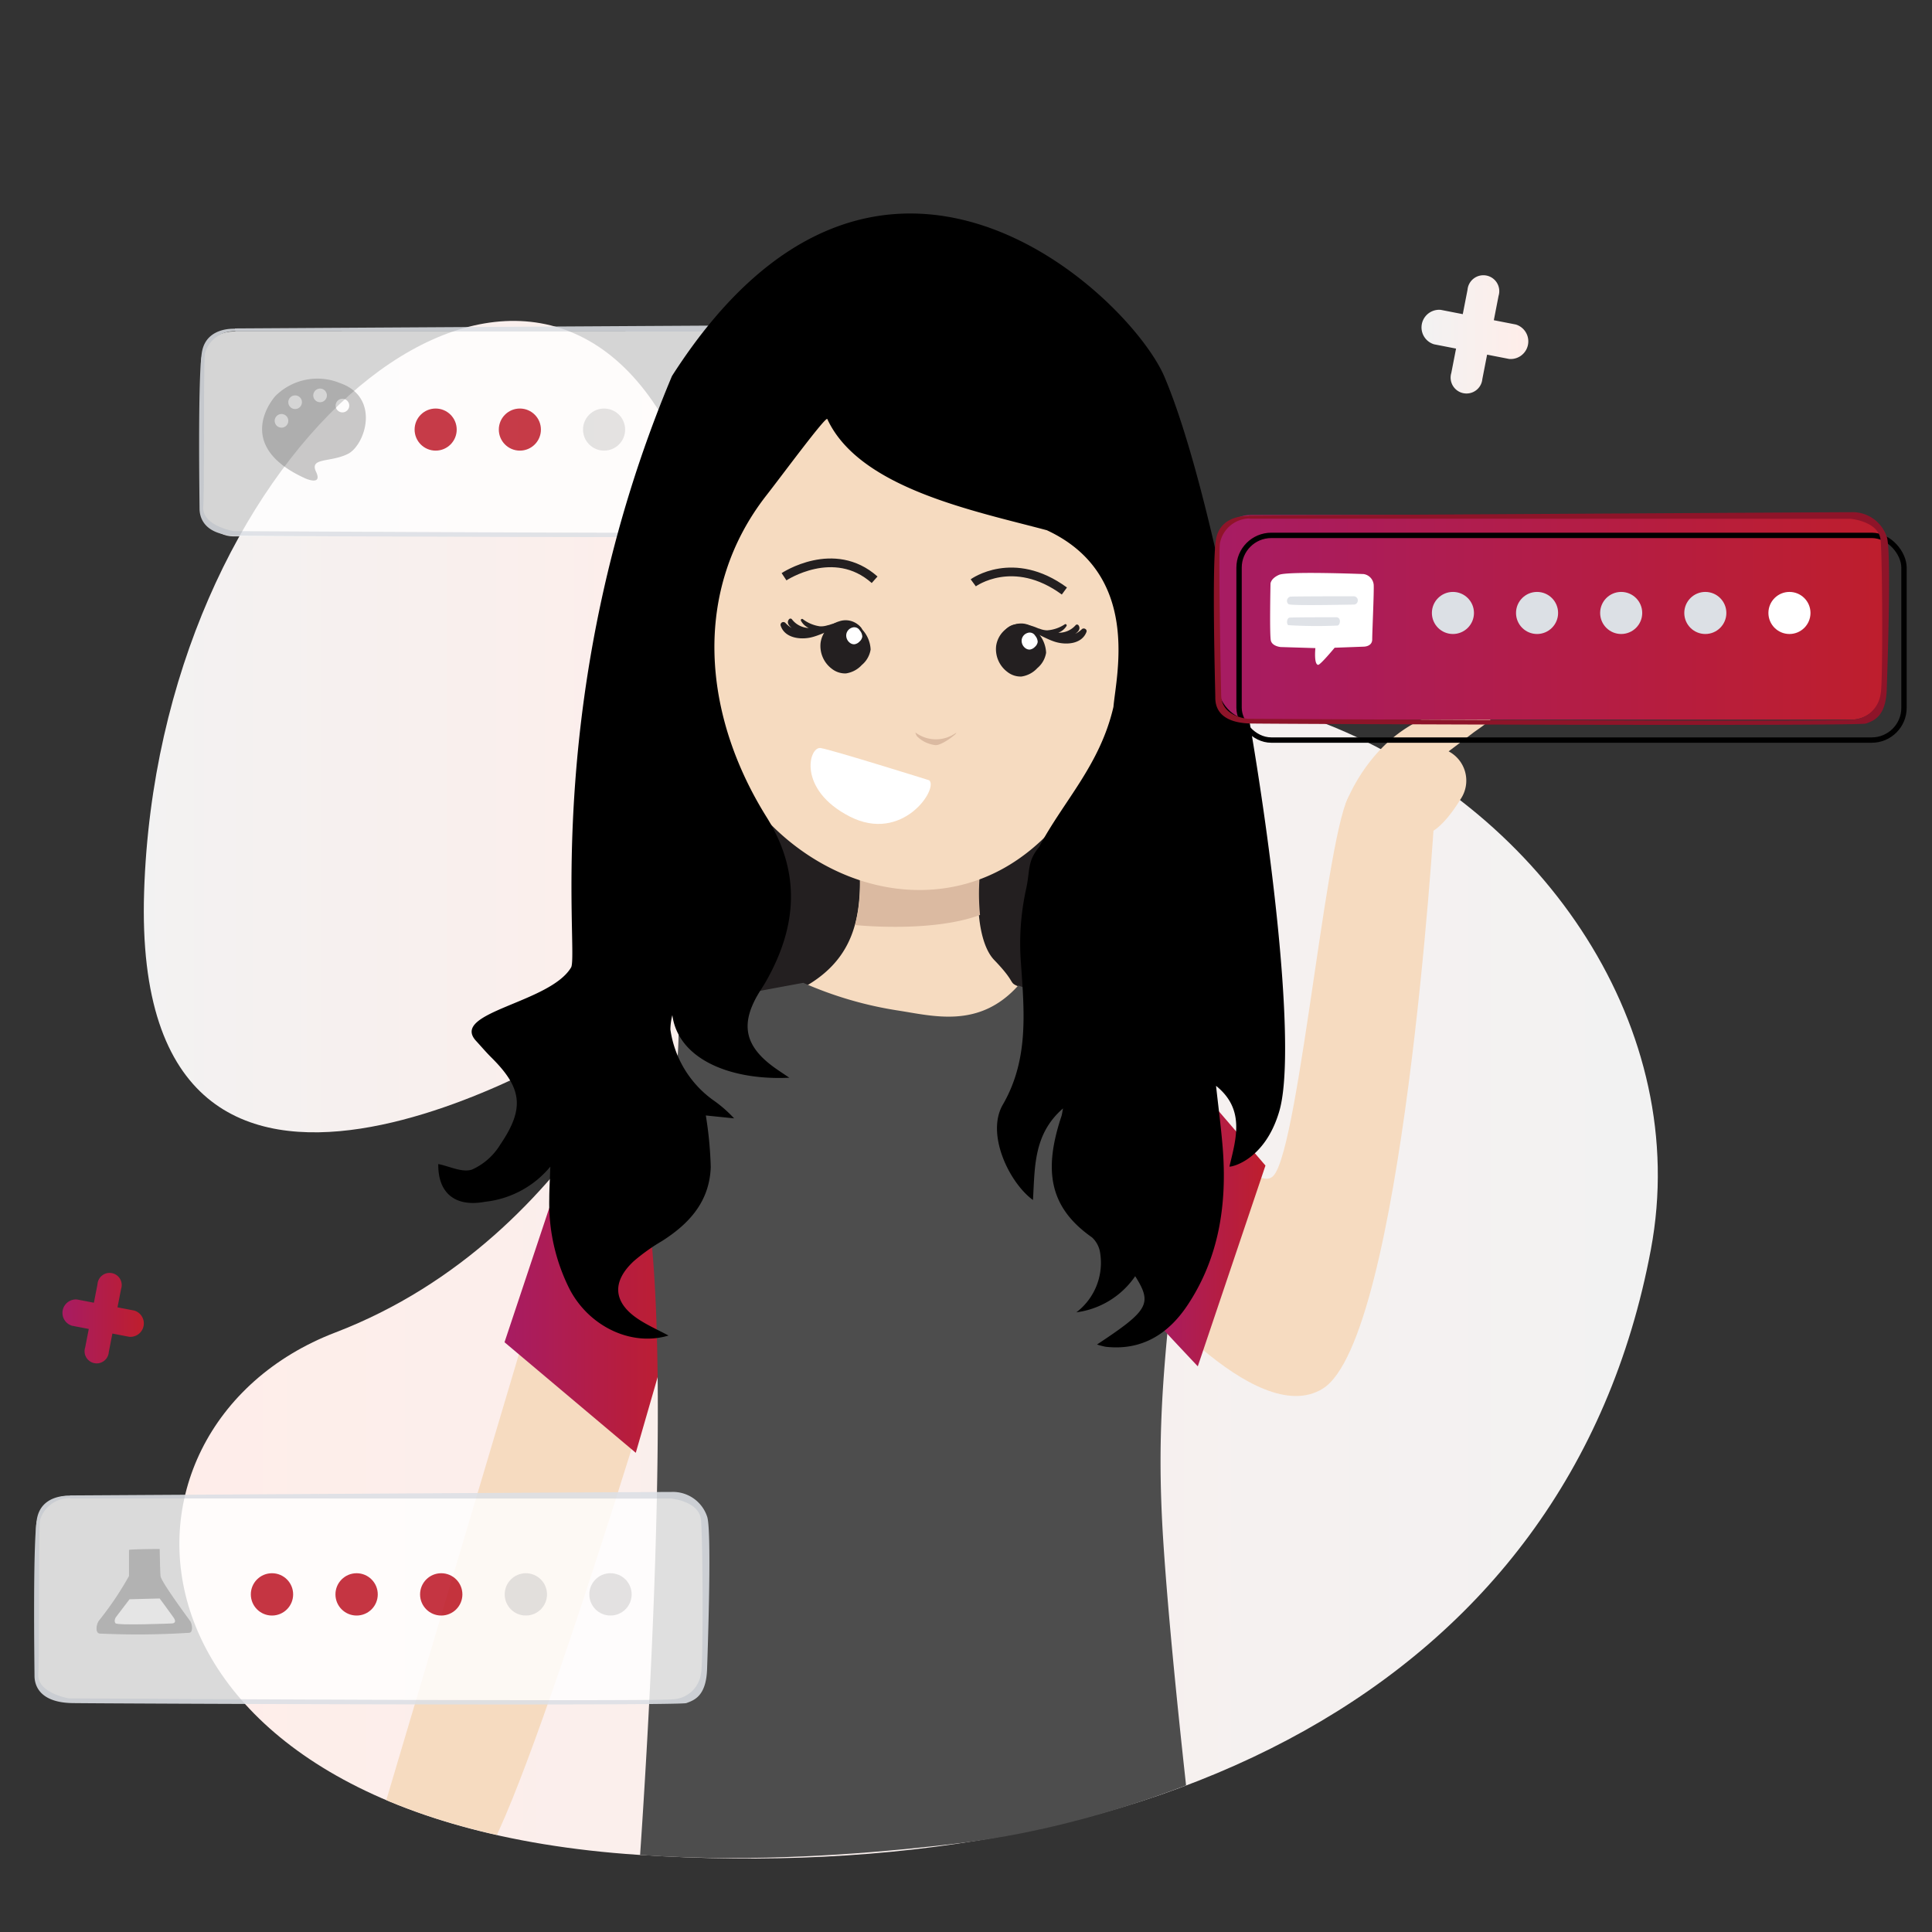
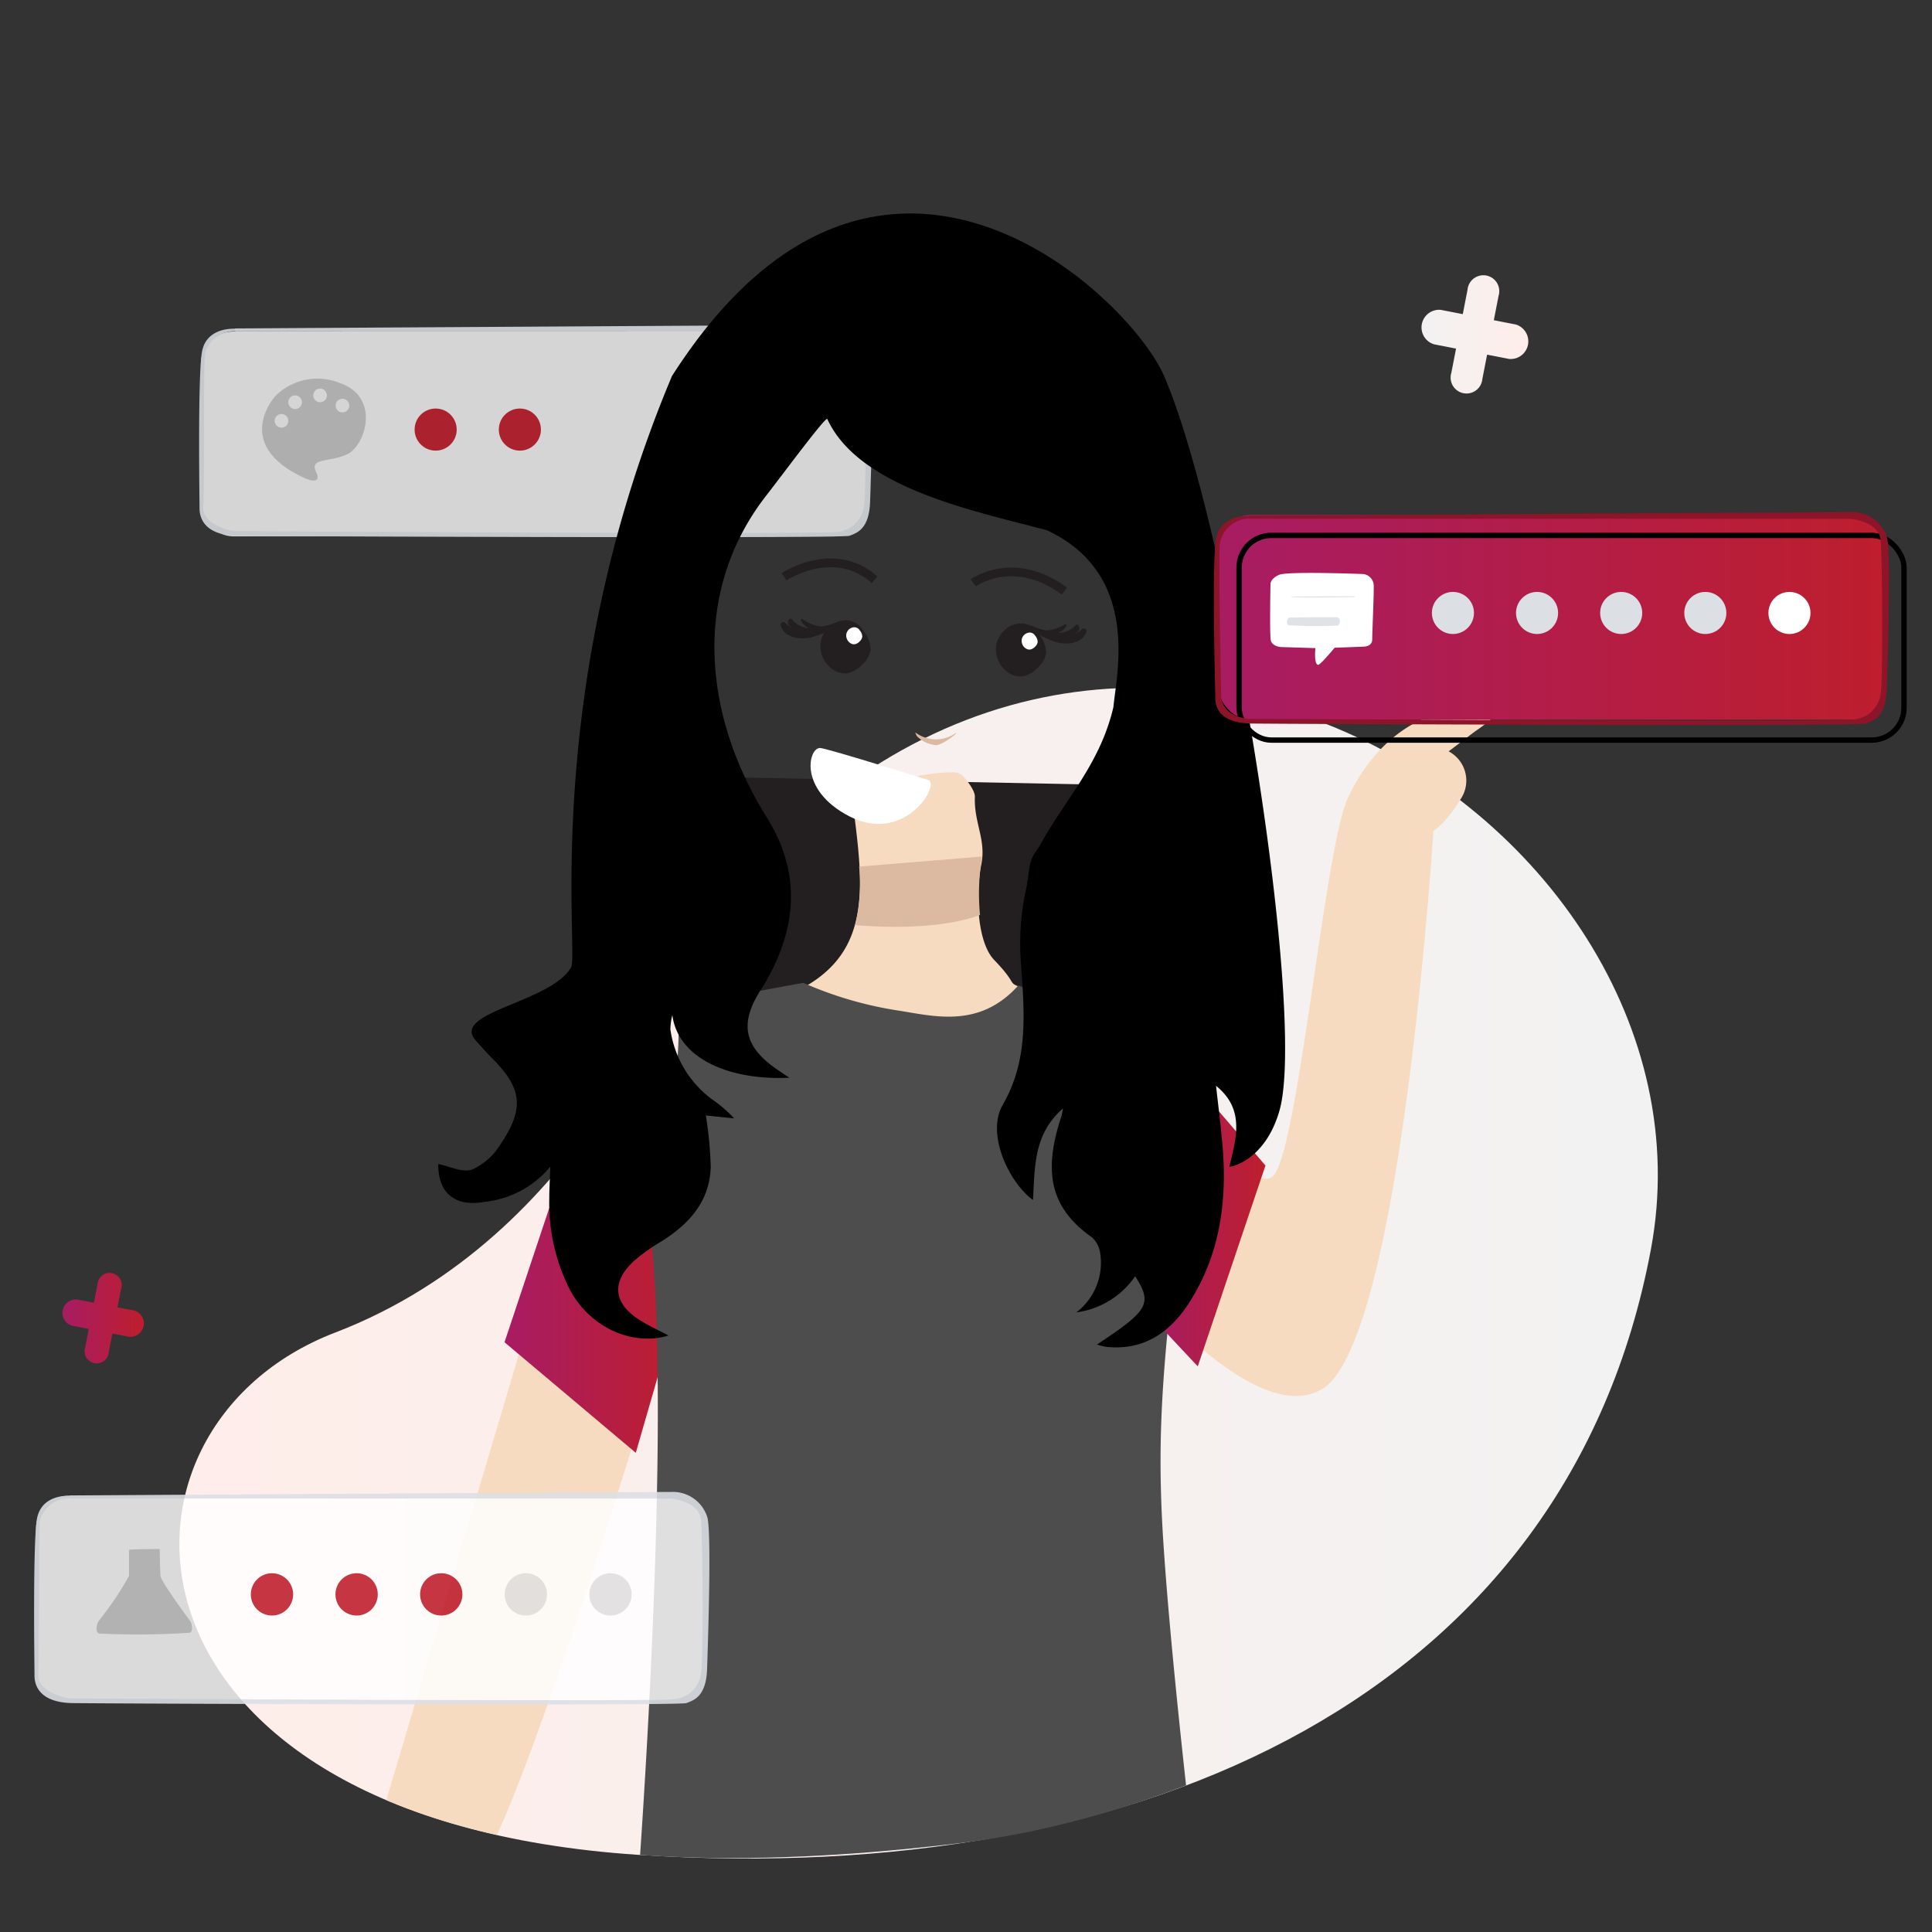
<svg xmlns="http://www.w3.org/2000/svg" width="180" height="180" viewBox="0 0 180 180">
  <rect x="0" y="0" width="180" height="180" fill="#333333" stroke="none" />
  <defs>
    <clipPath id="a">
      <rect width="180" height="180" transform="translate(465 1482)" fill="#fff" />
    </clipPath>
    <linearGradient id="b" y1="0.5" x2="1" y2="0.5" gradientUnits="objectBoundingBox">
      <stop offset="0" stop-color="#f2f2f2" />
      <stop offset="1" stop-color="#ffede9" />
    </linearGradient>
    <linearGradient id="c" y1="0.5" x2="1" y2="0.5" gradientUnits="objectBoundingBox">
      <stop offset="0" stop-color="#ffede9" />
      <stop offset="1" stop-color="#f2f2f2" />
    </linearGradient>
    <clipPath id="d">
      <path d="M612.317,1034.751l-5.273,125.432s-48.319,57.222-98.368,63.1c-11.82,1.39-36.625,3.59-54.48-4.658-9.982-4.611-22.4-4.6-30.467-7.418-20.215-7.054-30.107-12.628-30.107-12.628l.735-150.038" transform="translate(-393.622 -1034.751)" fill="none" />
    </clipPath>
    <linearGradient id="e" y1="0.5" x2="1" y2="0.5" gradientUnits="objectBoundingBox">
      <stop offset="0" stop-color="#a71c63" />
      <stop offset="1" stop-color="#be1e2d" />
    </linearGradient>
  </defs>
  <g transform="translate(-465 -1482)" clip-path="url(#a)">
    <g transform="translate(45.419 430.479)">
-       <path d="M476.8,1151.311s-42.631,26.7-41.321-13.787,33.537-67.881,48.049-44.666S493.329,1131.81,476.8,1151.311Z" transform="translate(-2.471 -2.93)" fill="url(#b)" />
      <path d="M485.131,1147.013s-8.3,24.788-31.633,33.73-21.7,45.353,28.226,48.664c47.465,3.147,86.62-15.2,94.345-56.4S520.443,1093.31,485.131,1147.013Z" transform="translate(-2.679 -5.075)" fill="url(#c)" />
      <g transform="translate(393.622 1034.751)">
        <g clip-path="url(#d)">
          <g transform="translate(29.131 36.667)">
            <g transform="translate(15.38 10.379)" opacity="0.86">
              <rect width="62.01" height="19.089" rx="3.008" transform="translate(0.162 0.609)" fill="#fff" opacity="0.92" />
              <circle cx="1.961" cy="1.961" r="1.961" transform="translate(20.076 7.786)" fill="#be1e2d" />
              <circle cx="1.961" cy="1.961" r="1.961" transform="translate(27.922 7.786)" fill="#be1e2d" />
-               <circle cx="1.961" cy="1.961" r="1.961" transform="translate(35.768 7.786)" fill="#e0e0e0" />
              <circle cx="1.961" cy="1.961" r="1.961" transform="translate(43.614 7.786)" fill="#e0e0e0" />
              <circle cx="1.961" cy="1.961" r="1.961" transform="translate(51.459 7.786)" fill="#e0e0e0" />
              <path d="M444.374,1085.11s-2.806-.275-3.194,2.226-.213,13.945-.213,14.515.175,2.5,3.546,2.543,56.3.262,57,0,1.84-.615,1.927-3.157.438-13.067,0-14.207a3.351,3.351,0,0,0-3.328-2.28c-1.926,0-55.859.324-55.859.324l.05.28,55.766.01s2.627.219,2.8,1.973.218,13.681,0,14.295a2.76,2.76,0,0,1-2.671,2.412c-2.276.222-56.04-.087-56.04-.087s-2.977-.483-2.845-2.28,0-13.944.175-14.339a2.836,2.836,0,0,1,2.953-2Z" transform="translate(-440.928 -1084.751)" fill="#dce0e5" />
              <path d="M454.411,1090.478a5.536,5.536,0,0,0-6.016,1.217s-4.162,4.534,2.808,7.673c0,0,1.619.721.985-.624s1.312-.849,2.95-1.654S458.229,1091.807,454.411,1090.478Zm-5.441,4.156a.635.635,0,1,1,.635-.635A.635.635,0,0,1,448.97,1094.634Zm1.27-1.735a.635.635,0,1,1,.634-.634A.635.635,0,0,1,450.24,1092.9Zm2.326-.634a.635.635,0,1,1,.634-.635A.635.635,0,0,1,452.566,1092.265Zm2.082.948a.635.635,0,1,1,.635-.634A.635.635,0,0,1,454.648,1093.213Z" transform="translate(-441.296 -1085.067)" fill="#c1c1c1" />
            </g>
            <path d="M479.24,1159.729l-21.7,72.965s8.158.8,10.07.284c3.219-.873,18.008-50.186,18.008-50.186" transform="translate(-426.529 -1078.801)" fill="#f6dbc0" />
            <path d="M479.493,1158.928l-8.326,24.982,12.23,10.3,4.188-14.5" transform="translate(-427.334 -1078.753)" fill="url(#e)" />
            <path d="M533.889,1151.813s10.122,17.679,12.6,14.92,5.15-34.9,7.357-35.679,7.624,2.276,7.624,2.276-2.932,48.563-10.383,53.24c-6.315,3.962-17.759-10.305-17.759-10.305" transform="translate(-431.006 -1077.099)" fill="#f6dbc0" />
            <path d="M485.183,1236.884s-5.992,68.124-5.243,67.874,57.174,4.42,61.418-1.5,0-19.644,0-19.644l-5.423-46.31" transform="translate(-427.848 -1083.358)" fill="#8d8d8e" />
            <path d="M488.961,1129.449l42.269.848-.761,22.844-42.284-.4Z" transform="translate(-428.339 -1077.012)" fill="#231f20" />
            <path d="M505.085,1131.333c1.18,9.008,2.27,15.827-7.629,19.091,18.266,8.664,10.956,4.408,27.371.245-7.058-2.935-3.193-.725-6.478-4.132-1.625-1.683-1.76-6.2-1.206-8.913.47-2.3-.7-3.892-.6-6.291.024-.588-.76-1.557-1.117-1.949a1.4,1.4,0,0,0-1.14-.333c-3.864.088-5.433,1.211-9.2,2.282" transform="translate(-428.887 -1076.988)" fill="#f6dbc0" />
            <path d="M499.781,1149.891a34.975,34.975,0,0,0,8.839,2.582c3.345.519,7.571,1.7,11.19-2.335,0,0,16.756,5.88,15.2,20.084s-2.412,20.7-1.681,31.853c.865,13.187,3.457,34.2,3.457,34.2s-25.821,7.877-52.484-1.328c0,0,3.285-42.594,1.269-61.634,0,0,3.415-16.5,2.4-21.168C487.977,1152.144,492.438,1151.235,499.781,1149.891Z" transform="translate(-428.11 -1078.22)" fill="#4d4d4d" />
            <path d="M496.492,1109.035a10.516,10.516,0,0,1,10.2-.563" transform="translate(-428.83 -1075.711)" fill="none" />
            <path d="M518.028,1109.133a10.513,10.513,0,0,1,10.217.222" transform="translate(-430.102 -1075.74)" fill="none" />
            <path d="M506.256,1138.324a15.254,15.254,0,0,1-.375,5.444s7.09.752,11.637-.939a21.083,21.083,0,0,1,.188-5.443" transform="translate(-429.385 -1077.481)" fill="#dbbaa1" />
            <path d="M492.173,1152.249" transform="translate(-428.575 -1078.359)" fill="none" />
            <path d="M484.336,1237.255v4.7a114.687,114.687,0,0,0,52.484,0l-.519-4.78S518.324,1243.3,484.336,1237.255Z" transform="translate(-428.112 -1083.376)" />
            <path d="M510.637,1239.843s-.621,5.391,0,5.838,8.308,0,8.308,0,.466-4.889,0-5.545S510.637,1239.843,510.637,1239.843Z" transform="translate(-429.649 -1083.527)" fill="#f3ba1a" />
-             <path d="M490.913,1090.532c-2.022,11-2.817,23.548,1.644,34.055,3.35,7.893,11.786,13.672,20.33,12.638s13.918-8.471,16.592-16.6c.873-2.656,3.546-4.279,3.811-7.062a85.6,85.6,0,0,0-.233-19.868c-.178-1.278.162-7.781-5.892-8.528-6.611-.816-12.345-1.785-18.949-.925s-12.811,1.407-17.3,6.293" transform="translate(-428.405 -1074.321)" fill="#f6dbc0" />
            <path d="M515.524,1125.207c.624-.348-1.066,1.078-1.78,1.075a2.9,2.9,0,0,1-1.718-.8.837.837,0,0,1-.175-.382A3.178,3.178,0,0,0,515.524,1125.207Z" transform="translate(-429.737 -1076.755)" fill="#dbbaa1" />
            <g transform="translate(89.616 38.206)">
              <path d="M523.757,1115.217a1.834,1.834,0,0,0-2.183-.807,2.43,2.43,0,0,0-1.729,1.985,2.654,2.654,0,0,0,1.059,2.438,1.994,1.994,0,0,0,1.3.419,2.493,2.493,0,0,0,1.478-.785,2.352,2.352,0,0,0,.817-1.432,2.914,2.914,0,0,0-.739-1.818" transform="translate(-519.824 -1114.324)" fill="#231f20" />
              <path d="M523.629,1115.5a.588.588,0,0,0-.7-.259.78.78,0,0,0-.554.636.85.85,0,0,0,.34.781.638.638,0,0,0,.415.135.8.8,0,0,0,.474-.251.758.758,0,0,0,.262-.459.935.935,0,0,0-.237-.583" transform="translate(-519.974 -1114.377)" fill="#fff" />
              <path d="M527.891,1114.842a2.551,2.551,0,0,1-.629.441c.313-.215.522-.488.324-.785a.173.173,0,0,0-.266-.043,2.056,2.056,0,0,1-1.505.716c-.045,0-.088,0-.133.006a1.547,1.547,0,0,0,.777-.633.116.116,0,0,0-.176-.146,3.411,3.411,0,0,1-1.63.552,2.021,2.021,0,0,1-.7-.149c-.041-.012-.079-.022-.115-.031-.082-.034-.164-.066-.245-.1-.841-.327-2.078-.579-2.767.175a.139.139,0,0,0,.161.223c1.566-.853,3.02.561,4.488.976,1.016.288,2.414.169,2.839-.936C528.412,1114.86,528.074,1114.672,527.891,1114.842Z" transform="translate(-519.881 -1114.326)" fill="#231f20" />
            </g>
            <g transform="translate(69.545 37.733)">
              <path d="M506.381,1114.9a1.837,1.837,0,0,0-2.187-.809,2.433,2.433,0,0,0-1.731,1.989,2.656,2.656,0,0,0,1.06,2.443,2,2,0,0,0,1.3.42,2.5,2.5,0,0,0,1.481-.787,2.352,2.352,0,0,0,.818-1.434,2.912,2.912,0,0,0-.74-1.822" transform="translate(-498.726 -1113.833)" fill="#231f20" />
              <path d="M498.947,1114.224a2.572,2.572,0,0,0,.6.483c-.3-.235-.488-.523-.271-.805a.173.173,0,0,1,.269-.026,2.062,2.062,0,0,0,1.457.816c.045,0,.088.009.133.014a1.554,1.554,0,0,1-.736-.684.117.117,0,0,1,.187-.135,3.408,3.408,0,0,0,1.591.66,2.04,2.04,0,0,0,.709-.1c.041-.009.08-.017.117-.024.084-.028.168-.055.251-.082.863-.27,2.115-.44,2.754.36.1.119-.037.3-.176.212-1.507-.958-3.056.359-4.551.677-1.035.219-2.425.008-2.776-1.125A.262.262,0,0,1,498.947,1114.224Z" transform="translate(-498.493 -1113.822)" fill="#231f20" />
              <path d="M506.26,1114.974a.59.59,0,0,0-.7-.26.78.78,0,0,0-.554.638.85.85,0,0,0,.34.782.634.634,0,0,0,.416.135.8.8,0,0,0,.474-.252.752.752,0,0,0,.262-.459.937.937,0,0,0-.237-.584" transform="translate(-498.877 -1113.873)" fill="#fff" />
            </g>
            <path d="M498.844,1109.6s4.647-3.092,8.438.281" transform="translate(-428.969 -1075.763)" fill="none" stroke="#231f20" stroke-miterlimit="10" stroke-width="0.812" />
            <path d="M535.592,1181.962c.245.319,3.971,4.268,3.971,4.268l6.305-18.708-6.291-7.323" transform="translate(-431.14 -1078.828)" fill="url(#e)" />
            <path d="M517.58,1110.219s3.72-2.729,8.49.763" transform="translate(-430.076 -1075.816)" fill="none" stroke="#231f20" stroke-miterlimit="10" stroke-width="0.812" />
            <path d="M538.316,1162.508c.642-2.661,1.457-5.347-1.245-7.521.207,1.894.458,3.785.614,5.685.432,5.285-.316,10.318-3.281,14.767-1.822,2.733-4.308,4.226-7.6,3.862a6.4,6.4,0,0,1-.825-.213c4.833-3.194,5.174-3.8,3.56-6.367a7.871,7.871,0,0,1-5.481,3.368,5.8,5.8,0,0,0,2.224-5.473,2.454,2.454,0,0,0-.763-1.505c-4.017-2.812-4.531-6.276-2.841-11.326.04-.12.051-.25.136-.693-2.78,2.406-2.615,5.53-2.8,8.533-2.2-1.6-4.4-6.135-2.81-8.881,2.433-4.2,2-8.649,1.691-13.193a23.651,23.651,0,0,1,.463-6.824c.412-1.783.083-2.609,1.235-4,2.246-4.253,5.664-7.608,6.92-13.048.248-2.941,2.611-12.358-6.205-16.455-6.718-1.8-17.478-3.9-20.455-10.362-.133-.289-4.212,5.245-5.664,7.1-6.957,8.895-5.971,20.427.008,29.989,3.232,5.169,2.838,10.229-.071,15.333-.141.247-.293.486-.446.724-2.029,3.14-1.615,5.295,1.427,7.407.356.247.717.485,1.208.817-5.457.264-10.341-1.7-10.9-5.833a5.543,5.543,0,0,0-.181,1.338,9.792,9.792,0,0,0,4.094,6.659,11.961,11.961,0,0,1,1.843,1.623l-2.636-.271a35.217,35.217,0,0,1,.458,4.818c-.115,3.239-2.043,5.295-4.546,6.885a18.047,18.047,0,0,0-2.6,1.849c-2.11,1.941-1.946,3.89.427,5.445.868.569,1.825.993,2.787,1.507-3.465,1.047-7.41-.845-9.221-4.329a17.764,17.764,0,0,1-1.891-8.408c0-.86.053-1.72.1-3a9.173,9.173,0,0,1-6.092,3.276c-2.827.529-4.391-.866-4.348-3.517,1.027.2,2.215.819,3.133.519a5.9,5.9,0,0,0,2.641-2.331c2.295-3.38,2.04-5.27-.831-8.117-.495-.491-.948-1.029-1.423-1.544-2.466-2.682,6.879-3.511,8.854-6.845.746-1.259-2.891-25.879,9.4-55.1,19.182-29.993,42.674-7.447,45.872.053,6.113,14.335,13.292,59.614,10.711,68.436C541.622,1161.952,538.448,1162.58,538.316,1162.508Z" transform="translate(-426.947 -1073.72)" />
            <path d="M512.532,1129.648s-9.011-2.824-10.115-3.005-2.206,3.864,2.7,6.378S513.391,1130.445,512.532,1129.648Z" transform="translate(-429.124 -1076.846)" fill="#fff" />
            <path d="M554.427,1131.653s2.631-7.521,9.987-8.808,2.7,1.533,1.9,2.145-2.268,1.717-2.268,1.717a3.079,3.079,0,0,1,1.1,4.475c-1.778,2.881-2.943,3.127-2.943,3.127" transform="translate(-432.252 -1076.602)" fill="#f6dbc0" />
            <g transform="translate(109.924 27.824)">
              <rect width="61.951" height="19.071" rx="3.005" transform="translate(0.415 0.257)" fill="url(#e)" />
              <rect width="61.951" height="19.071" rx="3.005" transform="translate(2.344 2.159)" fill="none" stroke="#000" stroke-miterlimit="10" stroke-width="0.5" />
              <circle cx="1.96" cy="1.96" r="1.96" transform="translate(20.31 7.427)" fill="#dce0e5" />
              <circle cx="1.96" cy="1.96" r="1.96" transform="translate(28.148 7.427)" fill="#dce0e5" />
              <circle cx="1.96" cy="1.96" r="1.96" transform="translate(35.986 7.427)" fill="#dce0e5" />
              <circle cx="1.96" cy="1.96" r="1.96" transform="translate(43.825 7.427)" fill="#dce0e5" />
              <circle cx="1.96" cy="1.96" r="1.96" transform="translate(51.663 7.427)" fill="#fff" />
              <path d="M555.686,1109.409s-7.075-.279-7.876.071-.8.836-.8.836-.1,4.774.035,5.3.906.592.906.592l3.241.1s-.158,1.507.252,1.56c.2.026,1.542-1.595,1.542-1.595l2.7-.1s.8.009.8-.675.174-4.344.139-5.075A1.106,1.106,0,0,0,555.686,1109.409Z" transform="translate(-541.736 -1103.646)" fill="#fff" />
-               <path d="M554.83,1111.615s-5.572,0-5.882.038a.4.4,0,0,0-.155.7c.258.169,5.917.029,6.089.038A.387.387,0,0,0,554.83,1111.615Z" transform="translate(-541.835 -1103.783)" fill="#dce0e5" opacity="0.92" />
+               <path d="M554.83,1111.615s-5.572,0-5.882.038c.258.169,5.917.029,6.089.038A.387.387,0,0,0,554.83,1111.615Z" transform="translate(-541.835 -1103.783)" fill="#dce0e5" opacity="0.92" />
              <path d="M553.274,1113.691s-4.17,0-4.4.038-.309.527-.116.7a43.146,43.146,0,0,0,4.556.039C553.6,1114.482,553.737,1113.747,553.274,1113.691Z" transform="translate(-541.835 -1103.905)" fill="#dce0e5" opacity="0.92" />
              <path d="M544.8,1103.651s-2.817-.276-3.207,2.231-.056,14.046-.056,14.617.019,2.437,3.4,2.481,56.519.263,57.223,0,1.846-.615,1.934-3.165.439-13.1,0-14.239a3.361,3.361,0,0,0-3.34-2.286c-1.934,0-56.075.324-56.075.324l.05.28,55.981.011s2.637.219,2.813,1.978.219,13.712,0,14.328a2.768,2.768,0,0,1-2.681,2.417c-2.286.222-56.256-.089-56.256-.089s-2.449-.156-2.5-2.166c-.045-1.807-.277-13.874-.1-14.27a2.835,2.835,0,0,1,2.883-2.225Z" transform="translate(-541.407 -1103.291)" fill="#8e1429" />
            </g>
            <g transform="translate(0 119.105)" opacity="0.89">
              <rect width="62.313" height="19.183" rx="3.023" transform="translate(0.186 0.36)" fill="#fff" opacity="0.92" />
              <circle cx="1.971" cy="1.971" r="1.971" transform="translate(20.197 7.572)" fill="#be1e2d" />
              <circle cx="1.971" cy="1.971" r="1.971" transform="translate(28.081 7.572)" fill="#be1e2d" />
              <circle cx="1.971" cy="1.971" r="1.971" transform="translate(35.966 7.572)" fill="#be1e2d" />
              <circle cx="1.971" cy="1.971" r="1.971" transform="translate(43.85 7.572)" fill="#e0e0e0" />
              <circle cx="1.971" cy="1.971" r="1.971" transform="translate(51.734 7.572)" fill="#e0e0e0" />
              <path d="M433.793,1206.046v2.426a30.154,30.154,0,0,1-2.768,4.116c-.3.357-.4,1.232.066,1.243a76.629,76.629,0,0,0,8.322-.073c.373-.045.274-.818.087-1.083-.314-.443-2.727-3.693-2.77-4.214s-.076-2.512-.076-2.512S433.793,1205.959,433.793,1206.046Z" transform="translate(-424.948 -1200.636)" fill="#c1c1c1" />
-               <path d="M436.757,1210.849s.93,1.25,1.29,1.767c.388.557-.134.56-.134.56s-5.108.213-5.279-.022.04-.555.04-.555l1.276-1.678Z" transform="translate(-425.054 -1200.925)" fill="#fff" opacity="0.92" />
              <path d="M428.039,1200.662s-2.815-.276-3.2,2.229-.214,13.965-.214,14.536.176,2.5,3.557,2.547,56.47.264,57.173,0,1.844-.614,1.932-3.161.439-13.086,0-14.227a3.357,3.357,0,0,0-3.337-2.284c-1.933,0-56.026.324-56.026.324l.05.28,55.932.01s2.635.22,2.811,1.976.219,13.7,0,14.315a2.766,2.766,0,0,1-2.679,2.415c-2.284.222-56.206-.089-56.206-.089s-2.986-.483-2.854-2.283,0-13.964.175-14.359a2.843,2.843,0,0,1,2.961-2Z" transform="translate(-424.582 -1200.302)" fill="#dce0e5" />
            </g>
          </g>
        </g>
      </g>
      <path d="M430.661,1179.663l-.337,1.73-1.561-.3a1.251,1.251,0,0,0-.476,2.444l1.561.3-.338,1.73a1.129,1.129,0,1,0,2.2.43l.337-1.731,1.561.3a1.251,1.251,0,0,0,.476-2.444l-1.561-.3.338-1.73a1.129,1.129,0,1,0-2.2-.43Z" transform="translate(-1.995 -8.5)" fill="url(#e)" />
      <path d="M566.251,1081.181l-.443,2.272-2.049-.4a1.643,1.643,0,0,0-.626,3.209l2.049.4-.442,2.272a1.481,1.481,0,1,0,2.892.564l.443-2.272,2.049.4a1.643,1.643,0,0,0,.626-3.208l-2.049-.4.443-2.272a1.482,1.482,0,1,0-2.893-.564Z" transform="translate(-9.944 -2.663)" fill="url(#b)" />
    </g>
  </g>
</svg>